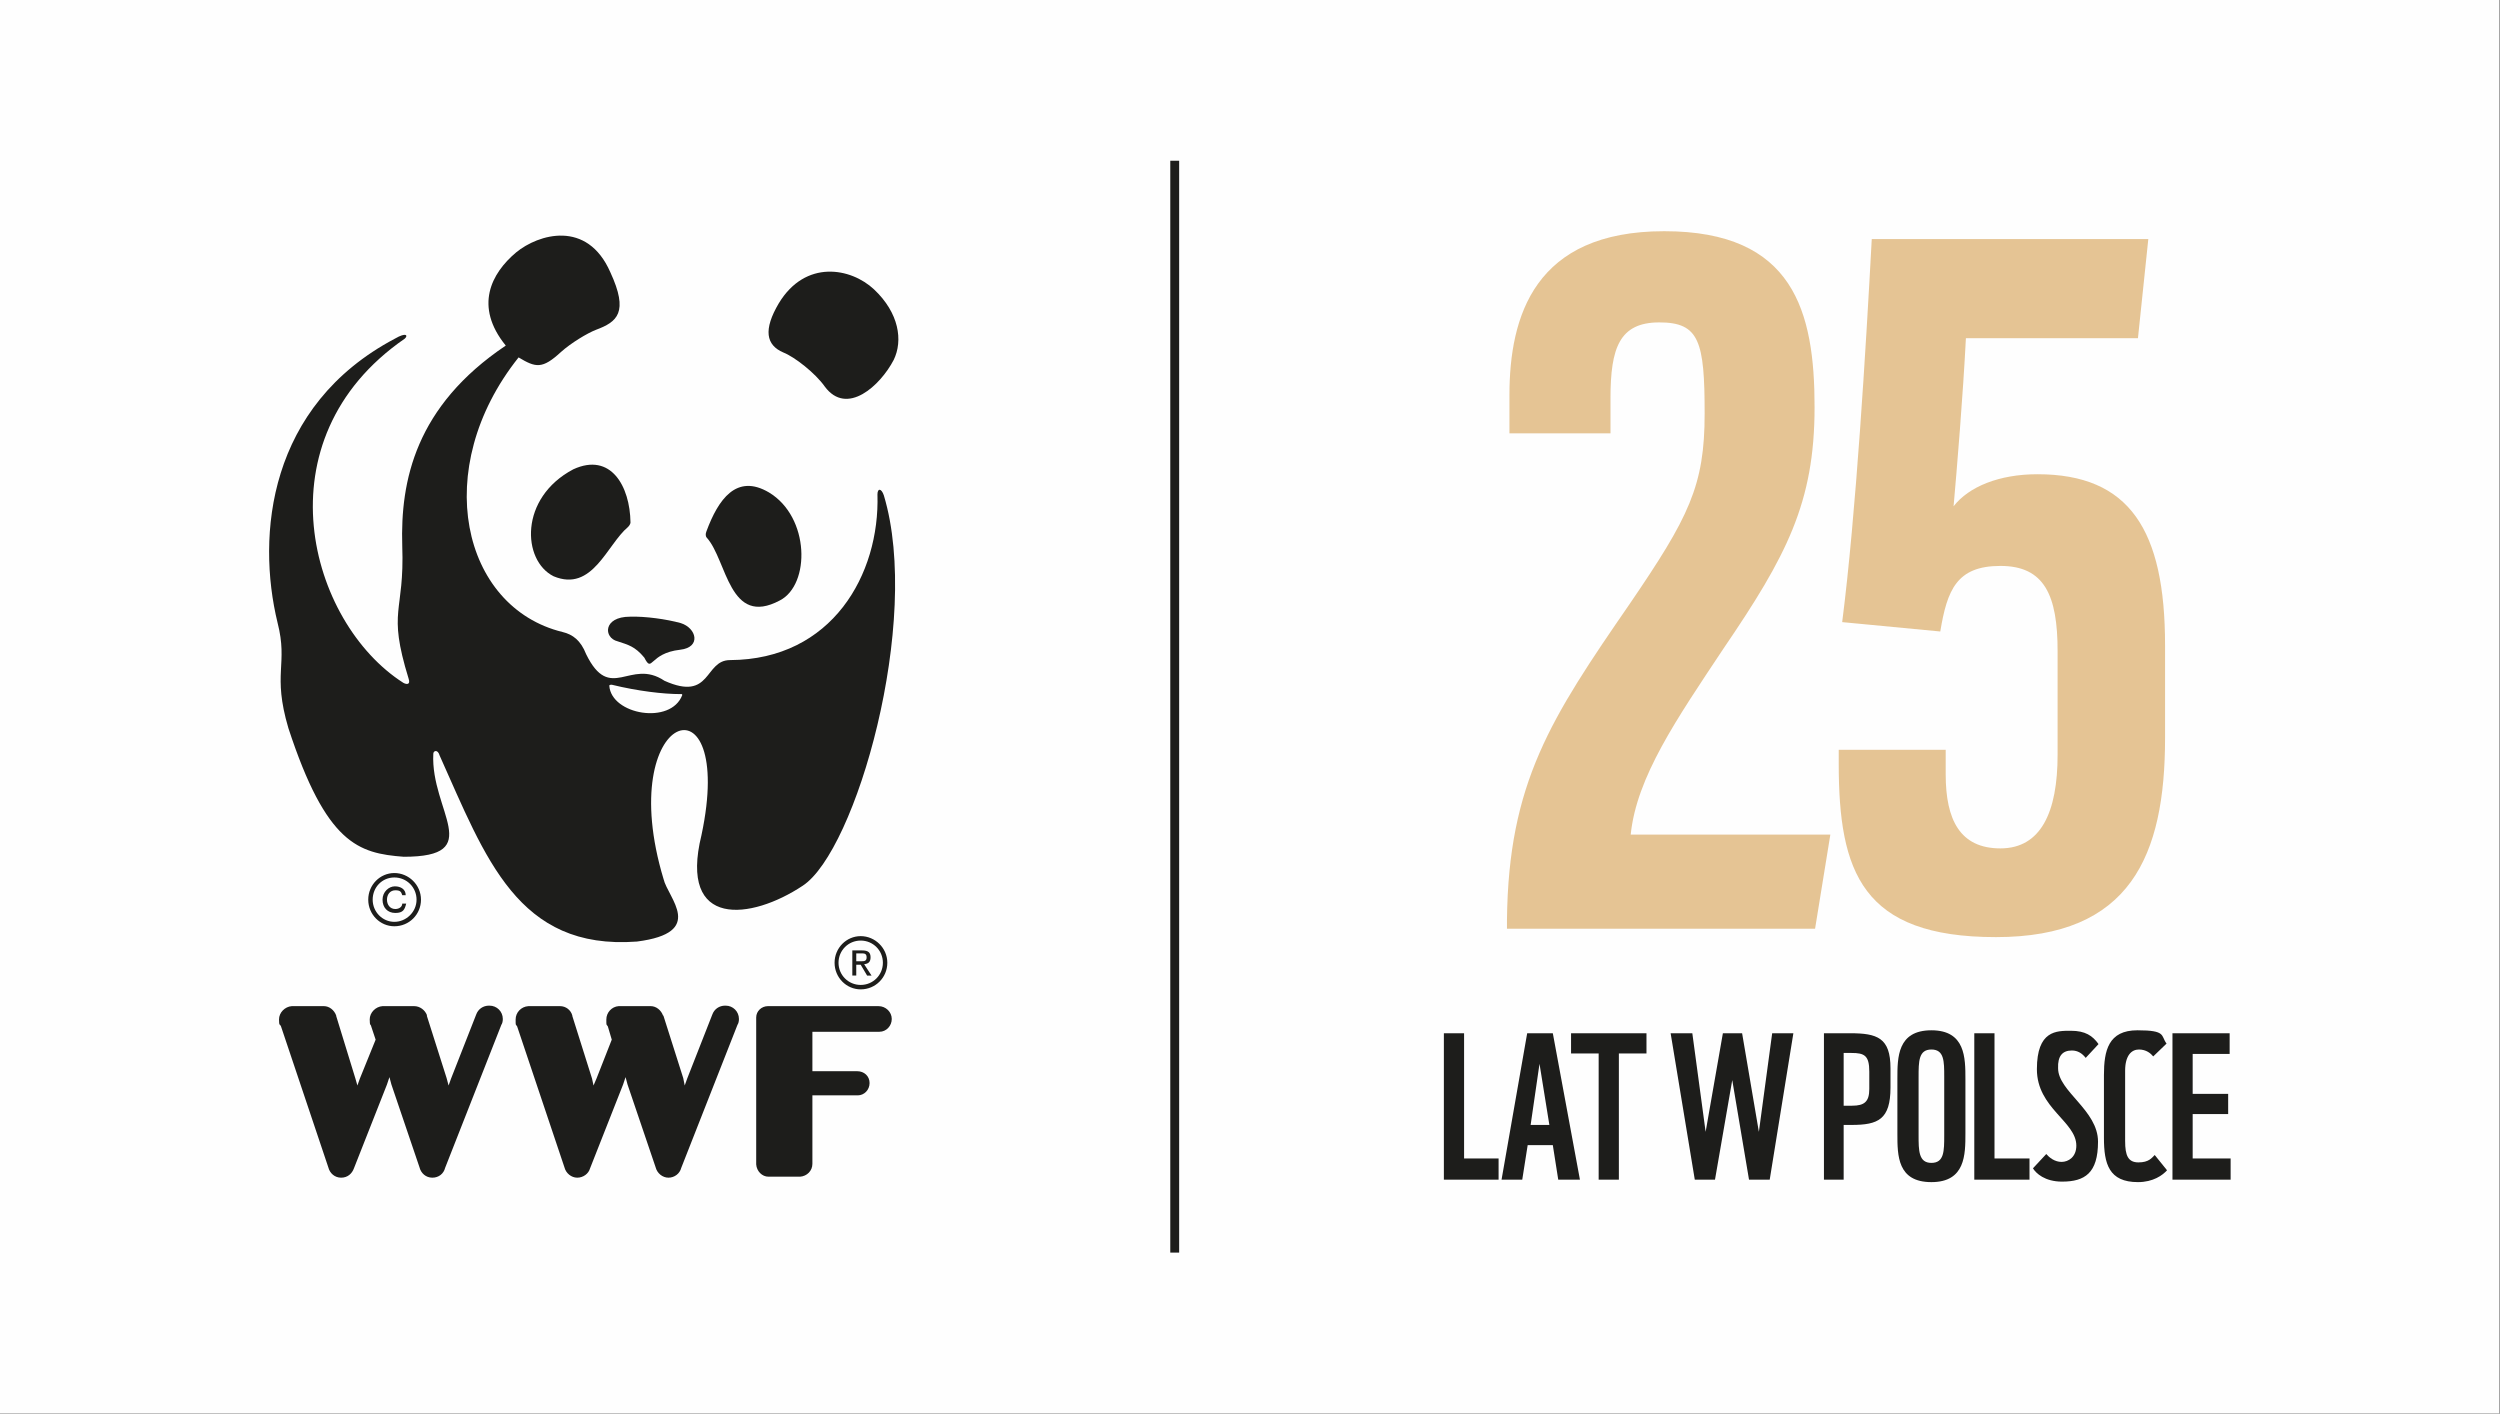
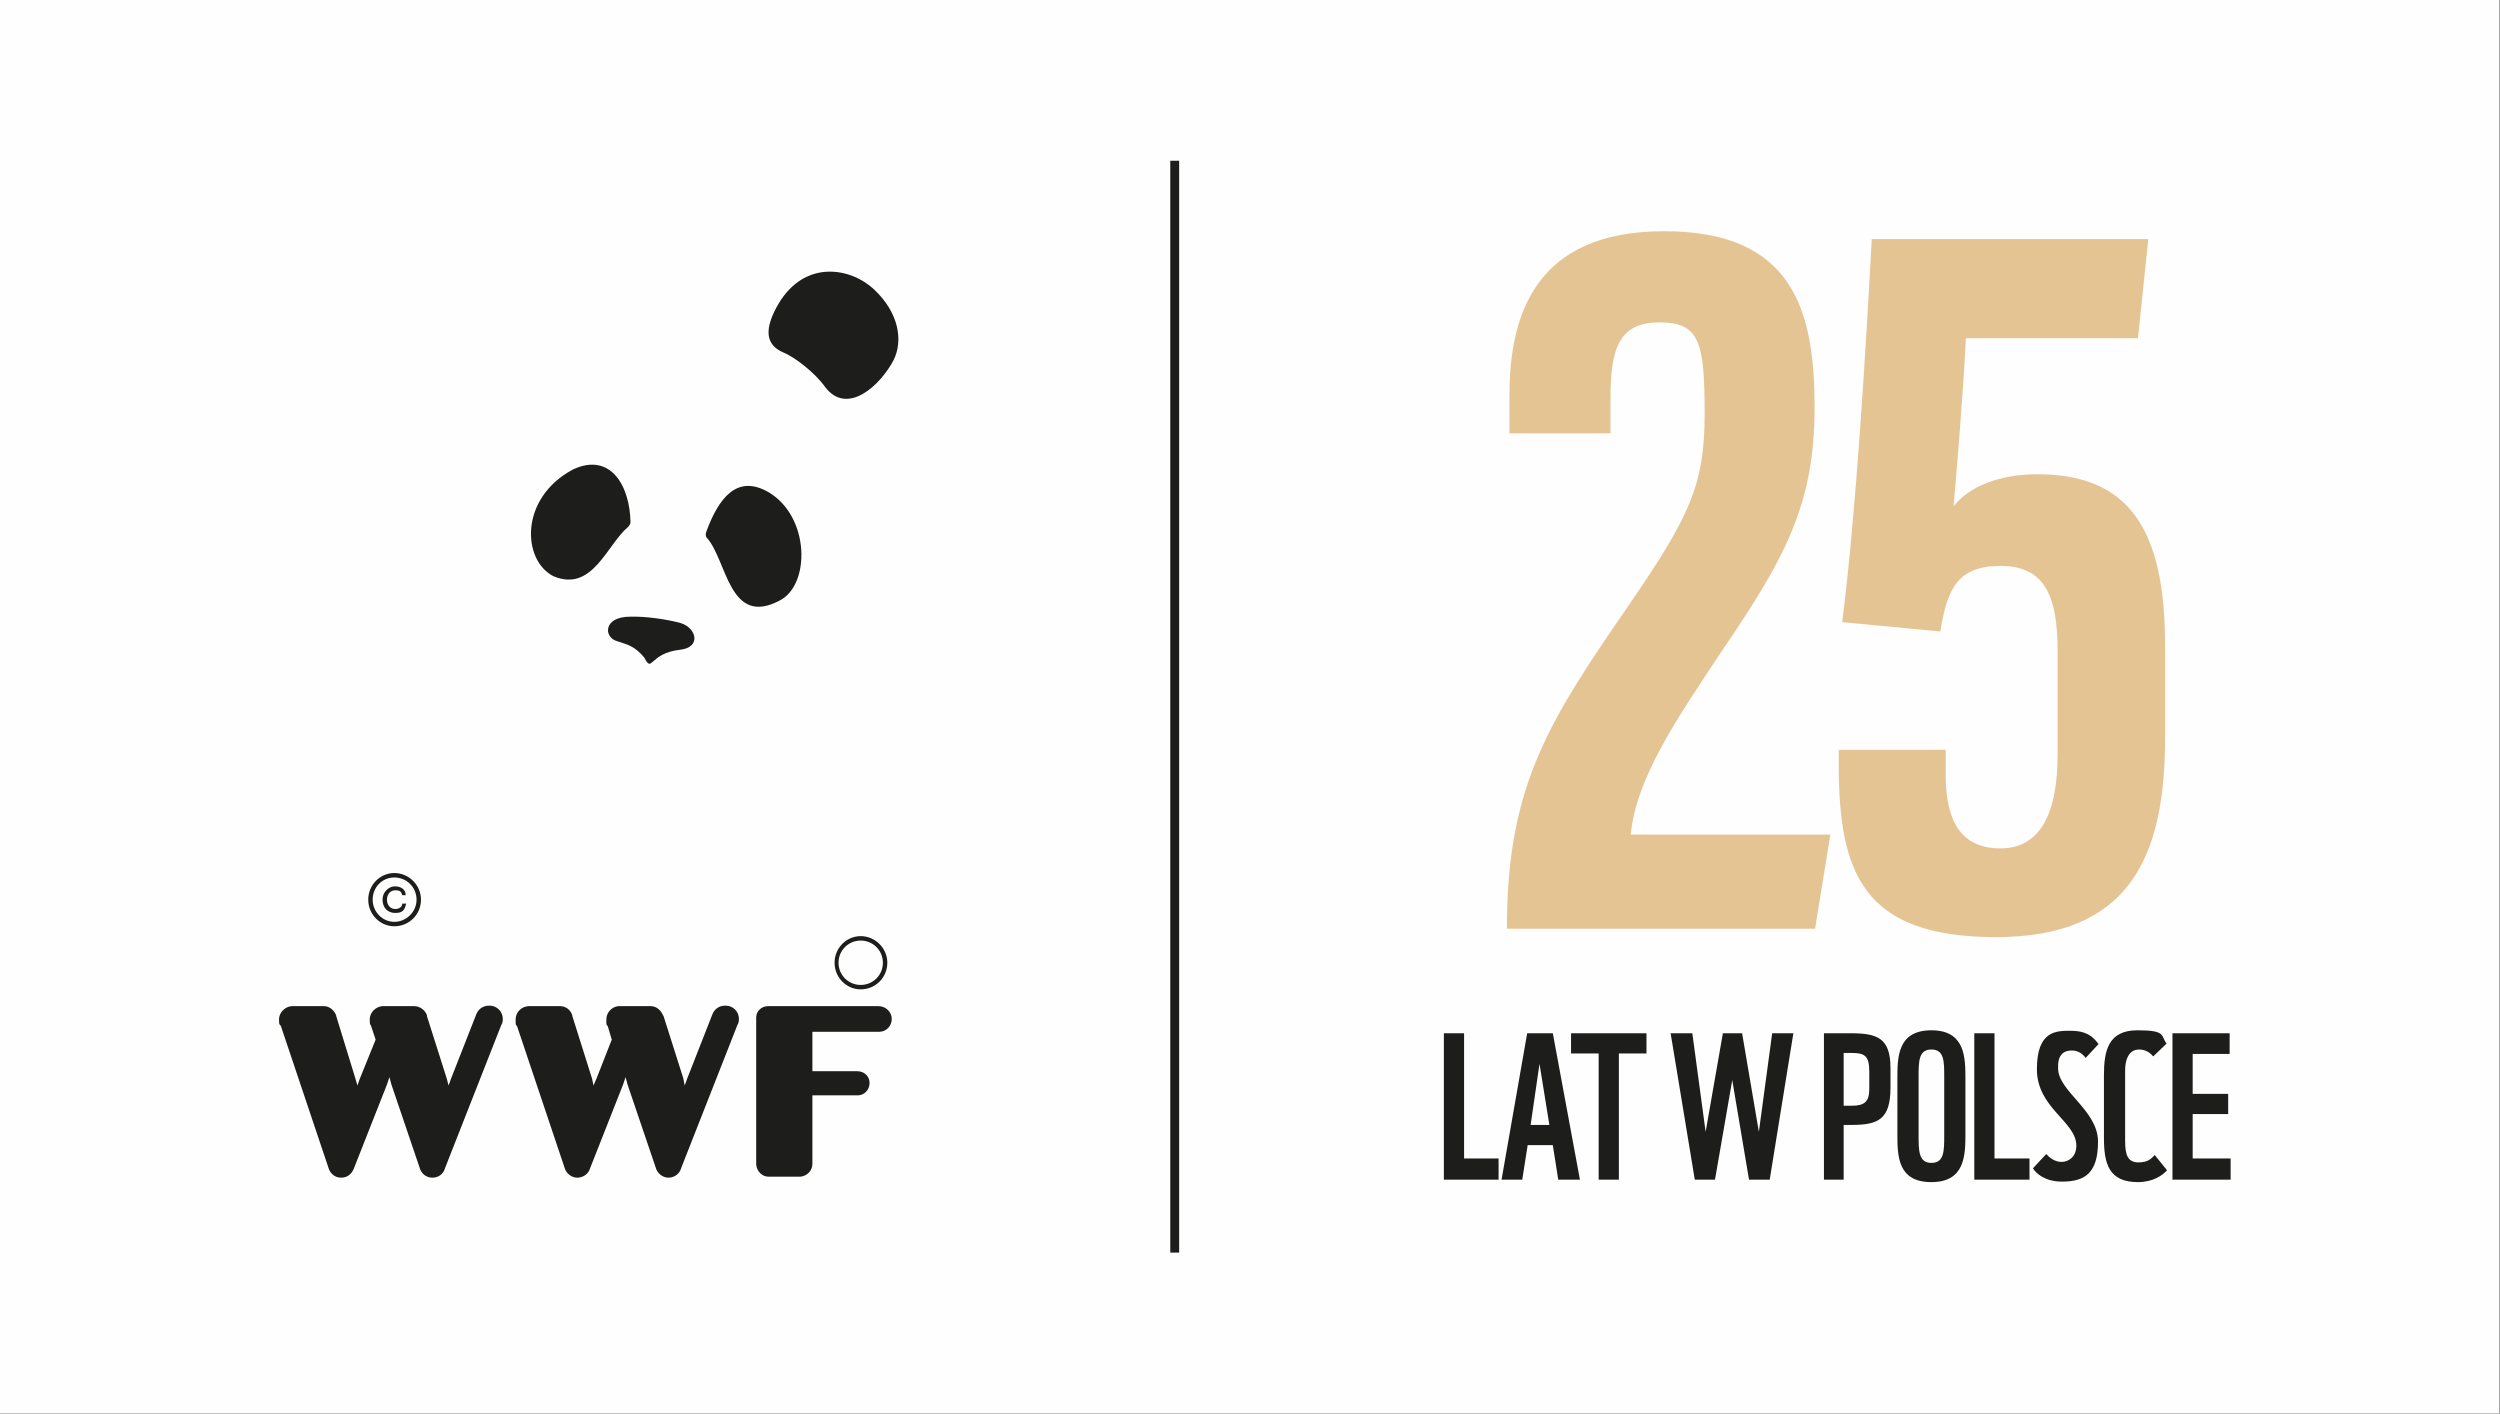
<svg xmlns="http://www.w3.org/2000/svg" xmlns:ns1="http://sodipodi.sourceforge.net/DTD/sodipodi-0.dtd" xmlns:ns2="http://www.inkscape.org/namespaces/inkscape" id="Warstwa_1" data-name="Warstwa 1" version="1.1" viewBox="0 0 211.986 119.875" ns1:docname="logo-25-wwf.svg" width="211.986" height="119.875" ns2:export-filename="logo-25-wwf.png" ns2:export-xdpi="96" ns2:export-ydpi="96">
  <rect x="0" y="0" width="211.986" height="119.875" fill="#808080" stroke="none" />
  <ns1:namedview id="namedview1" pagecolor="#ffffff" bordercolor="#000000" borderopacity="0.25" ns2:showpageshadow="2" ns2:pageopacity="0.0" ns2:pagecheckerboard="0" ns2:deskcolor="#d1d1d1" />
  <defs id="defs1">
    <style id="style1">
      .cls-1 {
        fill-rule: evenodd;
      }

      .cls-1, .cls-2 {
        fill: #1d1d1b;
      }

      .cls-1, .cls-2, .cls-3, .cls-4 {
        stroke-width: 0px;
      }

      .cls-3 {
        fill: #e5c494;
      }

      .cls-4 {
        fill: #fefefe;
      }
    </style>
  </defs>
  <g id="_Group_" data-name="&amp;lt;Group&amp;gt;" transform="matrix(0.418,0,0,0.418,0,-0.125)">
    <path id="_Path_" data-name="&amp;lt;Path&amp;gt;" class="cls-4" d="M 0,287 H 507 V 0.3 H 0 Z" />
    <path id="_Path_-2" data-name="&amp;lt;Path&amp;gt;" class="cls-2" d="m 237.4,254.4 h 1.8 V 32.9 h -1.8 z" />
    <g id="_Group_-2" data-name="&amp;lt;Group&amp;gt;">
      <g id="_Group_-3" data-name="&amp;lt;Group&amp;gt;">
        <path id="_Path_-3" data-name="&amp;lt;Path&amp;gt;" class="cls-2" d="m 99.2,204.3 c -1.2,0 -2.2,0.7 -2.6,1.8 l -5.1,13 -0.5,1.4 -0.4,-1.5 -4,-12.6 v 0 -0.2 c -0.4,-1 -1.4,-1.8 -2.6,-1.8 h -6.4 c -1.4,0.1 -2.6,1.3 -2.6,2.7 0,1.4 0.2,0.9 0.3,1.4 l 0.9,2.7 -3.2,7.9 -0.5,1.4 -0.4,-1.4 -3.9,-12.7 c 0,0 0,0 0,-0.1 v 0 c -0.4,-1.1 -1.4,-1.9 -2.5,-1.9 h -6.5 c -1.4,0.1 -2.6,1.3 -2.6,2.7 0,1.4 0.2,0.9 0.4,1.4 l 9.6,28.6 c 0.3,1.2 1.3,2.1 2.6,2.1 1.3,0 2.2,-0.8 2.6,-1.9 l 6.7,-17 0.5,-1.5 0.4,1.5 5.7,16.8 c 0.3,1.2 1.3,2.1 2.6,2.1 1.3,0 2.3,-0.8 2.6,-2 l 11.4,-29 c 0.2,-0.3 0.3,-0.7 0.3,-1.2 0,-1.5 -1.2,-2.7 -2.7,-2.7 v 0 z" />
        <path id="_Path_-4" data-name="&amp;lt;Path&amp;gt;" class="cls-2" d="m 147.1,204.3 c -1.2,0 -2.2,0.7 -2.6,1.8 l -5.1,13 -0.5,1.4 -0.3,-1.5 -4,-12.6 c 0,0 0,-0.1 -0.1,-0.1 v 0 c -0.4,-1.1 -1.4,-1.9 -2.5,-1.9 h -6.5 c -1.4,0.1 -2.5,1.3 -2.5,2.7 0,1.4 0,0.9 0.3,1.4 l 0.8,2.7 -3.1,7.9 -0.6,1.4 -0.3,-1.4 -4,-12.7 q 0,-0.1 0,-0.1 v 0 c -0.3,-1.1 -1.3,-1.9 -2.5,-1.9 h -6.4 c -1.5,0.1 -2.6,1.3 -2.6,2.7 0,1.4 0,0.9 0.3,1.4 l 9.6,28.6 c 0.3,1.2 1.4,2.1 2.6,2.1 1.2,0 2.3,-0.8 2.6,-1.9 l 6.7,-17 0.5,-1.5 0.4,1.5 5.7,16.8 c 0.3,1.2 1.4,2.1 2.6,2.1 1.2,0 2.3,-0.8 2.6,-2 l 11.4,-29 c 0.2,-0.3 0.3,-0.7 0.3,-1.2 0,-1.5 -1.2,-2.7 -2.7,-2.7 v 0 z" />
        <path id="_Path_-5" data-name="&amp;lt;Path&amp;gt;" class="cls-2" d="m 178.2,204.4 h -22.4 c -1.3,0 -2.4,1 -2.4,2.3 v 29.8 0 c 0.1,1.4 1.2,2.5 2.5,2.5 h 6.4 c 1.4,-0.1 2.5,-1.2 2.5,-2.6 v -13.9 h 9.2 c 1.3,0 2.4,-1.1 2.4,-2.5 0,-1.4 -1.1,-2.4 -2.5,-2.4 h -9.1 v -8 h 13.6 c 1.4,0 2.5,-1.2 2.5,-2.6 0,-1.4 -1.2,-2.6 -2.7,-2.6 z" />
        <path id="_Path_-6" data-name="&amp;lt;Path&amp;gt;" class="cls-2" d="m 143.4,109.4 c 4.1,4.6 4.5,18.2 14.8,12.7 6.2,-3.2 6.1,-16.9 -2.2,-21.9 -6.6,-3.9 -10.3,1.4 -12.7,7.9 -0.2,0.5 -0.2,1 0.1,1.3 z" />
        <path id="_Path_-7" data-name="&amp;lt;Path&amp;gt;" class="cls-2" d="m 127.4,107.2 c -4.3,3.6 -7.2,13.3 -15.1,10 -6.4,-3.2 -7,-15.9 4,-21.7 7.6,-3.5 11.5,3.4 11.6,10.8 0,0.3 -0.3,0.7 -0.5,0.9 z" />
        <path id="_Path_-8" data-name="&amp;lt;Path&amp;gt;" class="cls-2" d="m 138,132.1 c 4.3,-0.5 3.3,-4.4 0.1,-5.4 -2.9,-0.8 -7.2,-1.4 -10.3,-1.3 -5.5,0 -5.4,4.3 -2.5,5 2.1,0.7 3.5,1 5.4,3.3 1.7,3.3 0.9,-0.9 7.3,-1.6 z" />
        <path id="_Path_-9" data-name="&amp;lt;Path&amp;gt;" class="cls-2" d="m 158,61.8 c 5.4,-8.9 14.6,-7.2 19.3,-2.8 5.1,4.8 5.9,10.4 4,14.3 -2.7,5.2 -9.5,11.5 -14,5.4 -1.9,-2.7 -6.1,-6 -8.4,-6.9 -3.5,-1.5 -4.1,-4.6 -0.9,-10 z" />
-         <path id="_Compound_Path_" data-name="&amp;lt;Compound Path&amp;gt;" class="cls-1" d="m 162.8,180 c -10.4,6.9 -25.2,8.8 -20.5,-10.3 7.1,-33.4 -18,-25.3 -7.7,8.9 0.9,3.9 8.7,10.9 -5.4,12.7 -24.2,1.8 -30.7,-17 -40,-37.7 -0.4,-1.4 -1.3,-1 -1.3,-0.4 -0.6,11.6 10.8,20.9 -6,20.9 -9.2,-0.7 -15.7,-2.6 -23.4,-26.1 -3.3,-11.2 0,-12.8 -2.2,-21.4 -4.3,-17.7 -1.9,-44 23.8,-57.6 2.4,-1.4 2.7,-0.6 2,0 -29.7,20.5 -19.4,57.6 -0.3,69.8 0.7,0.4 1.5,0.4 1.1,-0.8 -4.4,-14.3 -0.8,-13.1 -1.3,-27 -0.4,-13.2 2.7,-28.3 21,-40.6 -6.5,-8 -2.9,-14.7 2.1,-18.9 4.5,-3.7 14.4,-6.7 19.1,4 3.8,8.2 1.4,10.1 -2.9,11.7 -1.8,0.7 -5.1,2.7 -7.1,4.5 -3.8,3.5 -5.1,3.2 -8.6,1.1 -18,22.6 -11.5,50.7 8.9,55.7 2.1,0.5 3.7,1.7 4.8,4.5 4.9,10 8.9,0.7 15.9,5.4 9.6,4.3 8,-4.2 13.3,-4.2 20.7,-0.1 30.4,-17.4 29.9,-33.6 0,-1.3 0.8,-1.3 1.3,0.2 7.7,25.6 -5.7,72.2 -16.5,79.2 z M 138,141.1 c -3.4,0 -8.6,-0.6 -13.9,-1.9 -0.2,0 -0.5,0 -0.5,0.2 0.4,5.9 12.5,8 14.8,1.9 0,-0.3 -0.3,-0.2 -0.4,-0.2 z" />
        <path id="_Compound_Path_-2" data-name="&amp;lt;Compound Path&amp;gt;" class="cls-1" d="m 80,188.2 c -2.9,0 -5.3,-2.4 -5.3,-5.4 0,-3 2.4,-5.4 5.3,-5.4 2.9,0 5.4,2.4 5.4,5.4 0,3 -2.4,5.4 -5.4,5.4 z m 4.5,-5.4 c 0,-2.5 -2,-4.5 -4.5,-4.5 -2.5,0 -4.4,2 -4.4,4.5 0,2.5 2,4.5 4.4,4.5 2.4,0 4.5,-2 4.5,-4.5 z" />
        <path id="_Path_-10" data-name="&amp;lt;Path&amp;gt;" class="cls-2" d="m 81.6,183.6 c 0,0.7 -0.7,1.1 -1.4,1.1 -1.1,0 -1.7,-0.9 -1.7,-1.9 0,-1 0.6,-1.9 1.7,-1.9 1.1,0 1.2,0.4 1.4,1 h 0.7 c 0,-1.2 -1,-1.8 -2.2,-1.8 -1.2,0 -2.5,1.1 -2.5,2.7 0,1.6 1,2.7 2.6,2.7 1.6,0 1.9,-0.7 2.2,-1.9 z" />
        <path id="_Compound_Path_-3" data-name="&amp;lt;Compound Path&amp;gt;" class="cls-1" d="m 174.6,201 c -2.9,0 -5.3,-2.4 -5.3,-5.4 0,-3 2.4,-5.4 5.3,-5.4 2.9,0 5.4,2.4 5.4,5.4 0,3 -2.4,5.4 -5.4,5.4 z m 4.5,-5.4 c 0,-2.5 -2,-4.5 -4.5,-4.5 -2.5,0 -4.5,2 -4.5,4.5 0,2.5 2,4.5 4.5,4.5 2.5,0 4.5,-2 4.5,-4.5 z" />
-         <path id="_Compound_Path_-4" data-name="&amp;lt;Compound Path&amp;gt;" class="cls-1" d="m 173.7,198.2 h -0.8 v -5.1 h 2 c 1.2,0 1.7,0.4 1.7,1.4 0,1 -0.5,1.3 -1.3,1.4 l 1.5,2.3 h -0.9 l -1.3,-2.2 h -0.9 z m 0.9,-2.9 c 0.7,0 1.2,0 1.2,-0.8 0,-0.8 -0.5,-0.8 -1.1,-0.8 h -1 v 1.6 z" />
      </g>
    </g>
    <g id="_Group_-4" data-name="&amp;lt;Group&amp;gt;">
      <g id="_Group_-5" data-name="&amp;lt;Group&amp;gt;">
        <path id="_Compound_Path_-5" data-name="&amp;lt;Compound Path&amp;gt;" class="cls-3" d="m 305.7,188.7 v -1.8 c 0.3,-27.8 8.9,-40.9 24.9,-64.1 12,-17.6 15.2,-23.9 15.2,-38.6 0,-14.7 -1.1,-18.5 -9.2,-18.5 -8.1,0 -9.9,5.2 -9.9,15.4 v 7.1 h -20.5 v -7.7 c 0,-16.1 5.1,-33.3 31.4,-33.3 26.3,0 30.5,16.3 30.5,35.7 0,19.4 -5.7,30.2 -18.5,49 -9.5,14.3 -17.6,26 -18.8,37.7 h 40.5 l -3.1,19.1 z" />
        <path id="_Compound_Path_-6" data-name="&amp;lt;Compound Path&amp;gt;" class="cls-3" d="m 433.7,68.9 h -34.9 c -0.6,11.7 -1.8,26.2 -2.5,34.1 3.1,-4 9.3,-6.5 17,-6.5 18.7,0 25.9,11.3 25.9,34.7 V 150 c 0,24 -7.1,40.4 -34.3,40.4 -27.2,0 -31.9,-13.2 -31.9,-35.2 v -2.8 h 21.7 v 5 c 0,9.2 2.9,15 11.1,15 8.2,0 11.6,-7.3 11.6,-19 v -21 c 0,-11.4 -2.7,-17.3 -11.6,-17.3 -8.9,0 -10.8,4.9 -12.2,13.3 l -19.9,-1.9 c 2.8,-21.9 4.8,-55.4 6,-77.7 h 56.1 z" />
      </g>
      <g id="_Group_-6" data-name="&amp;lt;Group&amp;gt;">
        <path id="_Compound_Path_-7" data-name="&amp;lt;Compound Path&amp;gt;" class="cls-2" d="m 292.9,239.6 v -29.7 h 4.1 v 25.4 h 7 v 4.3 z" />
        <path id="_Compound_Path_-8" data-name="&amp;lt;Compound Path&amp;gt;" class="cls-1" d="m 316.1,239.6 -1.1,-7 h -5.1 l -1.1,7 h -4.2 l 5.2,-29.7 h 5.2 l 5.5,29.7 z m -3.8,-23.5 -1.8,12.4 h 3.8 z" />
        <path id="_Compound_Path_-9" data-name="&amp;lt;Compound Path&amp;gt;" class="cls-2" d="m 328.4,214 v 25.6 h -4.1 V 214 h -5.6 v -4.1 H 334 v 4.1 z" />
        <path id="_Compound_Path_-10" data-name="&amp;lt;Compound Path&amp;gt;" class="cls-2" d="m 359,239.6 h -4.2 l -3.4,-20.2 -3.5,20.2 h -4.1 l -4.9,-29.7 h 4.4 l 2.7,20 3.5,-20 h 3.9 l 3.4,20 2.7,-20 h 4.3 z" />
        <path id="_Compound_Path_-11" data-name="&amp;lt;Compound Path&amp;gt;" class="cls-1" d="m 374,228.5 v 11.1 h -4 v -29.7 h 5.3 c 5.5,0 8.2,0.9 8.2,7.1 v 3.9 c 0,6.5 -2.5,7.6 -7.9,7.6 z m 5.2,-10.8 c 0,-3.3 -1,-3.8 -3.6,-3.8 H 374 v 10.7 h 1.7 c 2.5,0 3.5,-0.8 3.5,-3.4 z" />
        <path id="_Compound_Path_-12" data-name="&amp;lt;Compound Path&amp;gt;" class="cls-1" d="m 398.7,230.2 c 0,4.3 0,9.9 -6.9,9.9 -6.9,0 -6.9,-5.4 -6.9,-9.8 v -11.2 c 0,-4.3 0,-9.8 6.9,-9.8 6.9,0 6.9,5.6 6.9,9.9 z m -4.3,-11.5 c 0,-3.1 0,-5.5 -2.6,-5.5 -2.6,0 -2.6,2.4 -2.6,5.6 v 11.8 c 0,3.1 0,5.6 2.6,5.6 2.6,0 2.6,-2.4 2.6,-5.6 z" />
        <path id="_Compound_Path_-13" data-name="&amp;lt;Compound Path&amp;gt;" class="cls-2" d="m 400.5,239.6 v -29.7 h 4.1 v 25.4 h 7.1 v 4.3 z" />
        <path id="_Compound_Path_-14" data-name="&amp;lt;Compound Path&amp;gt;" class="cls-2" d="m 418.3,240 c -3.5,0 -5.3,-1.7 -5.9,-2.7 l 2.7,-2.9 c 0.6,0.7 1.7,1.6 3.1,1.6 1.4,0 3,-1 3,-3.3 0,-4.9 -8,-7.6 -8,-15.5 0,-7.9 4,-7.8 6.9,-7.8 2.9,0 4.4,1 5.6,2.7 l -2.6,2.8 c -0.7,-0.9 -1.6,-1.5 -2.8,-1.5 -1.9,0 -2.9,1.1 -2.8,3.6 0,4.7 8.1,8.5 8.1,14.9 0,6.4 -2.7,8.1 -7.3,8.1 z" />
        <path id="_Compound_Path_-15" data-name="&amp;lt;Compound Path&amp;gt;" class="cls-2" d="m 431.1,231.8 c 0,2.9 0.6,4.3 2.7,4.3 2.1,0 2.7,-0.9 3.3,-1.5 l 2.5,3.1 c -0.9,1 -2.8,2.4 -5.9,2.4 -5.9,0 -6.9,-3.7 -6.9,-9 v -12.7 c 0,-5 0.9,-9.1 6.8,-9.1 5.9,0 4.7,1.1 5.9,2.7 l -2.7,2.6 c -0.5,-0.6 -1.4,-1.4 -2.9,-1.4 -1.5,0 -2.8,1.2 -2.8,4.3 z" />
        <path id="_Compound_Path_-16" data-name="&amp;lt;Compound Path&amp;gt;" class="cls-2" d="m 440.7,239.6 v -29.7 h 11.6 v 4.2 h -7.5 v 8.1 h 7.2 v 4.1 h -7.2 v 9 h 7.7 v 4.3 z" />
      </g>
    </g>
  </g>
</svg>